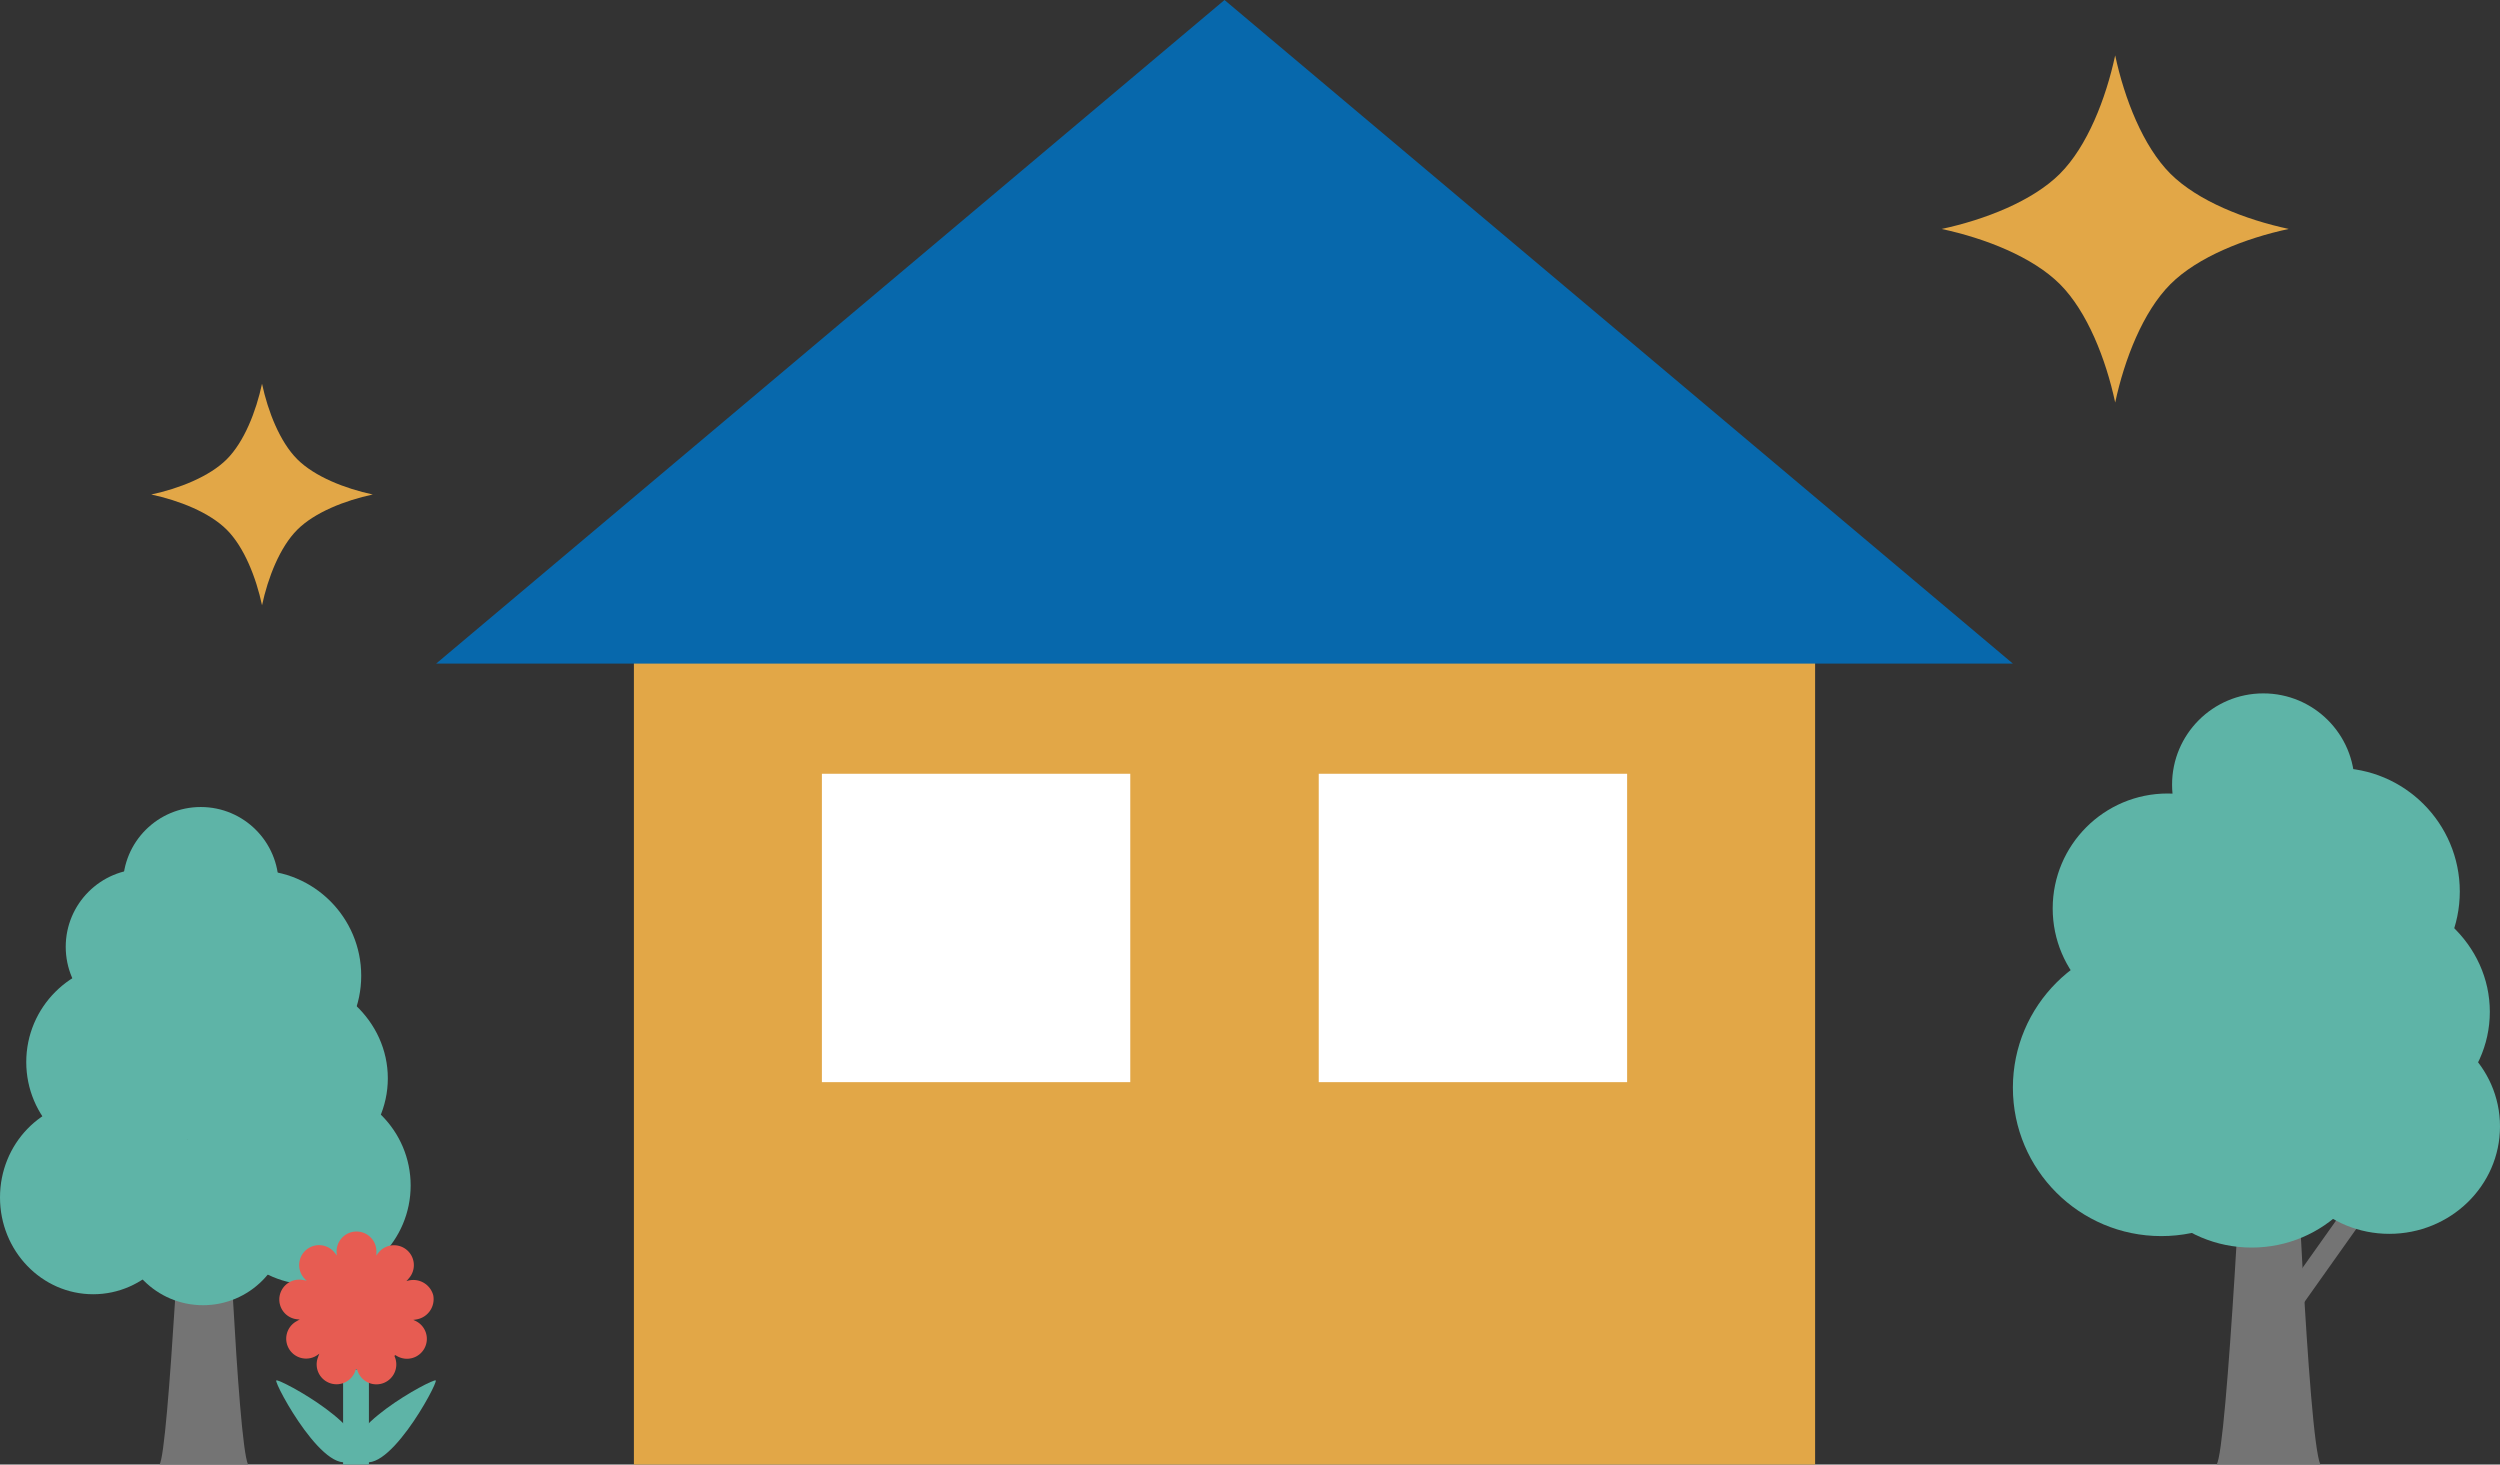
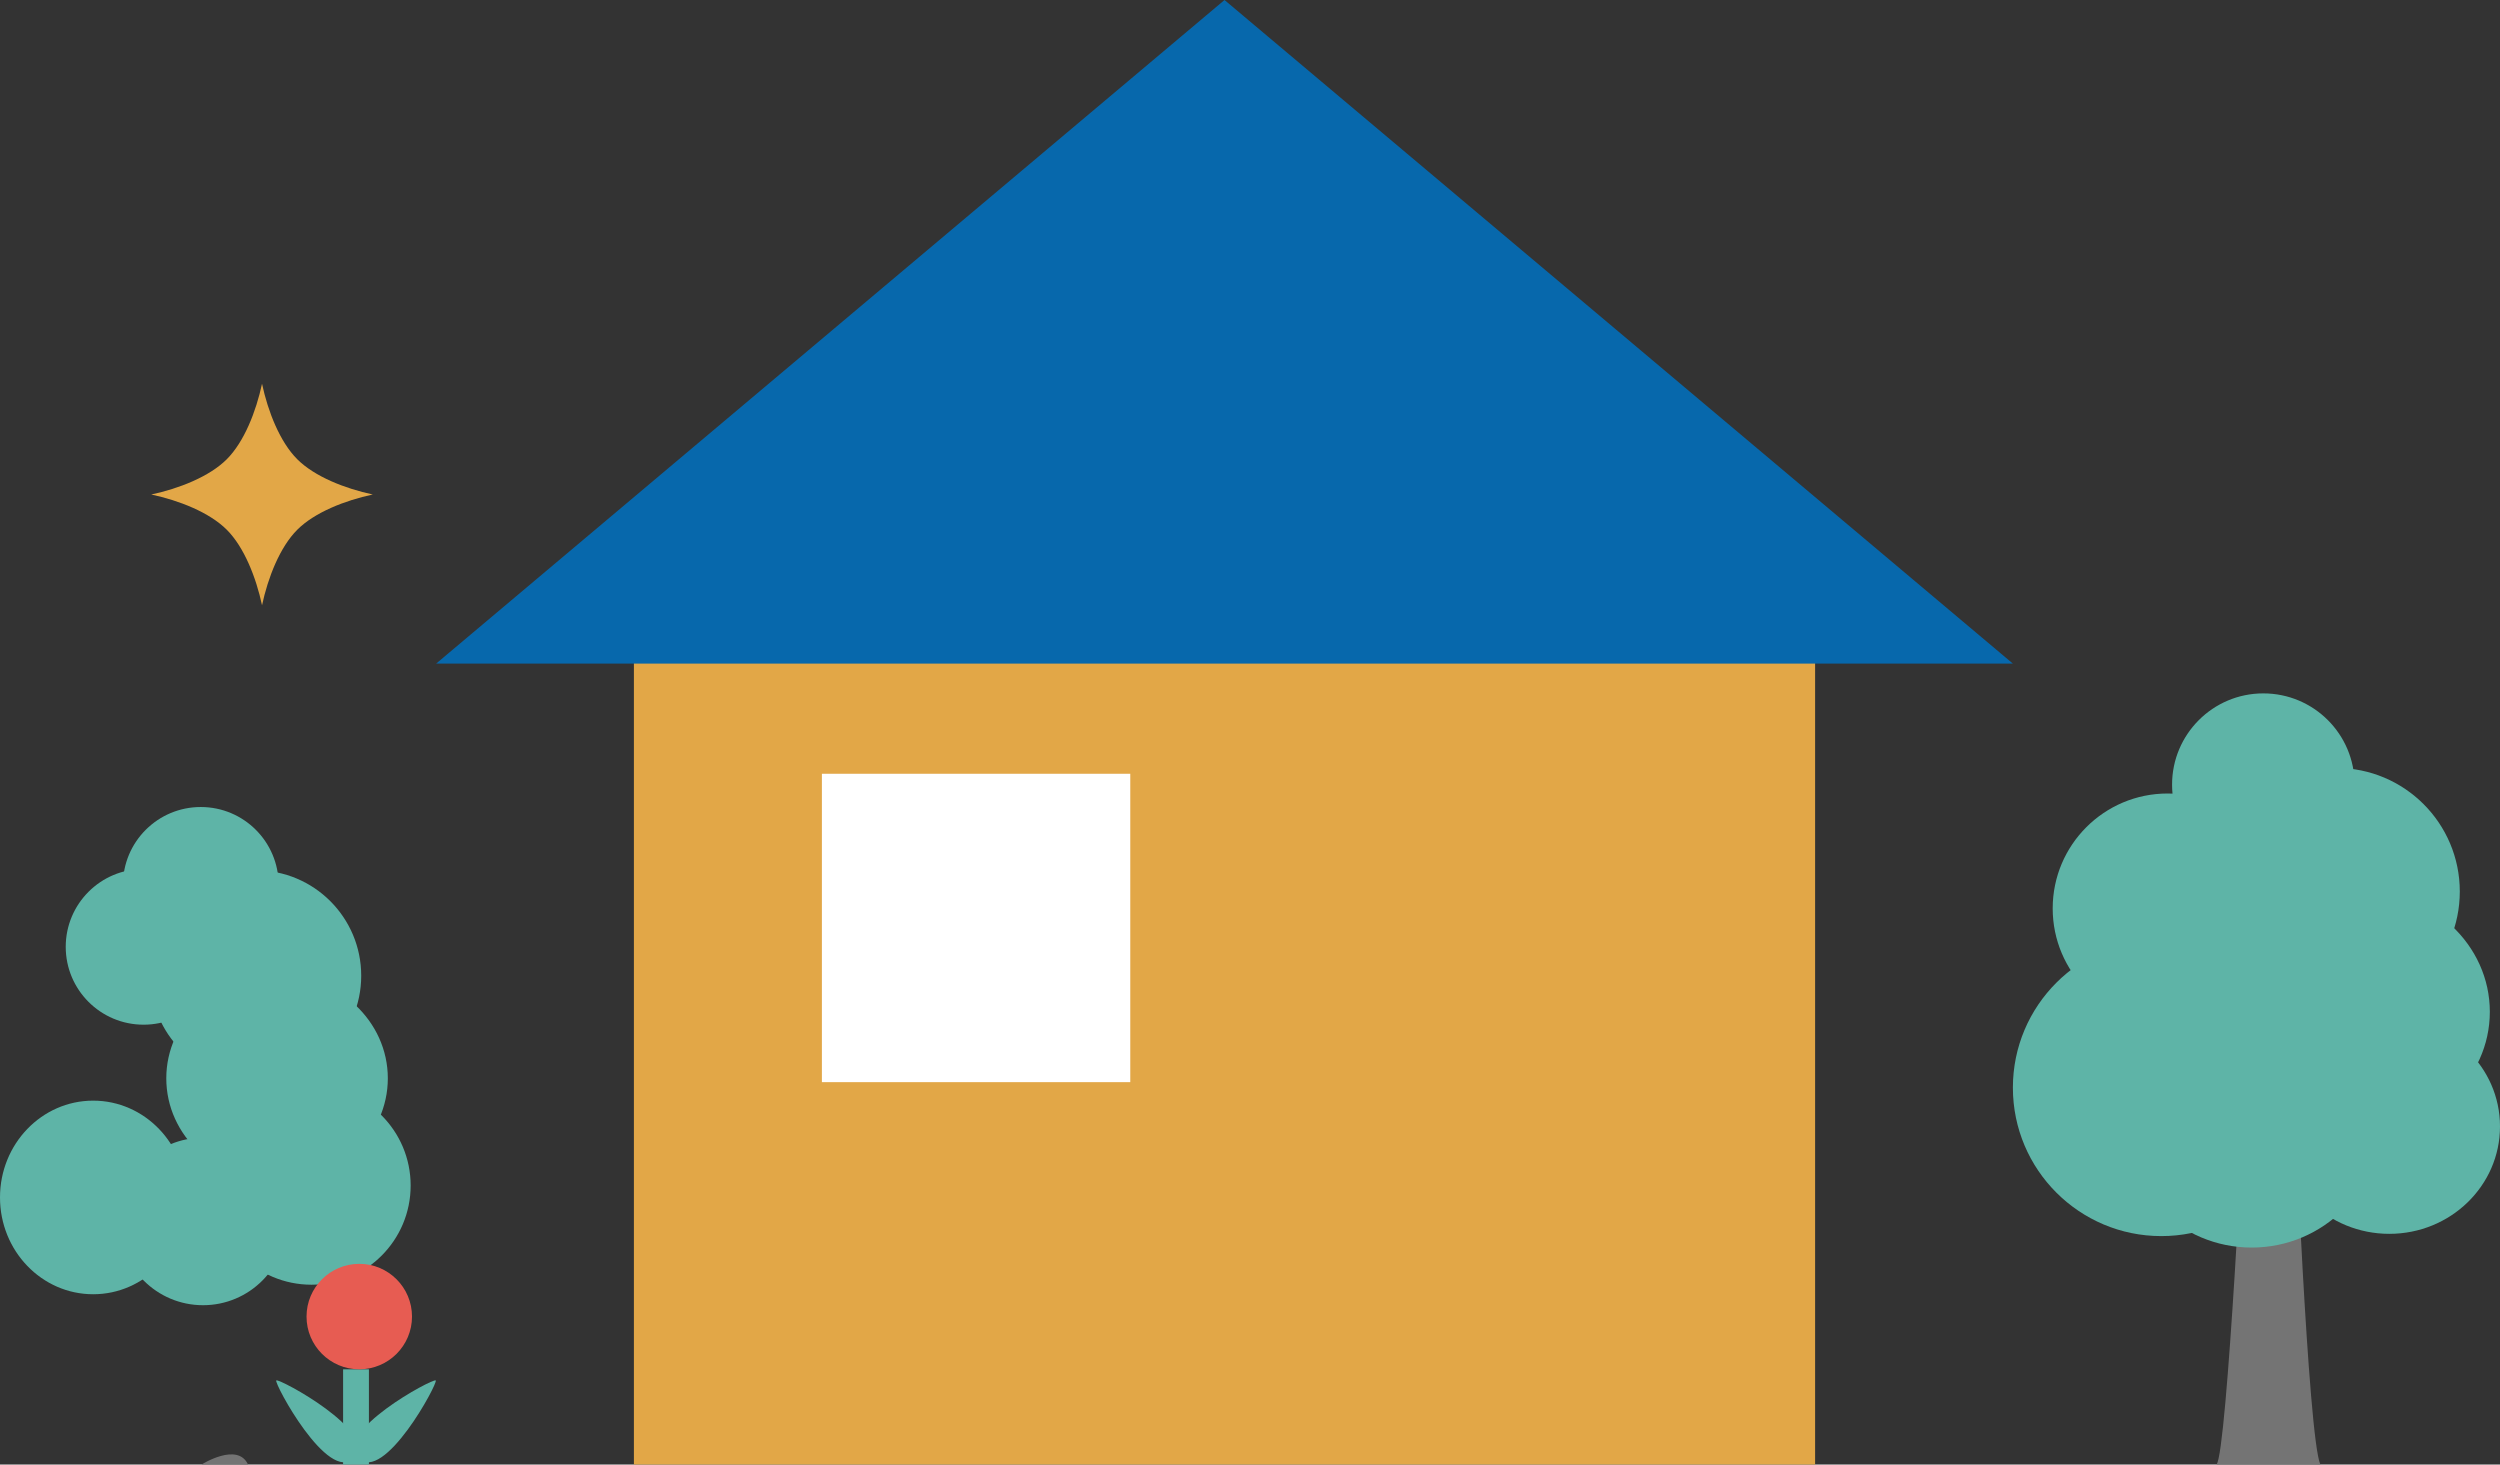
<svg xmlns="http://www.w3.org/2000/svg" viewBox="0 0 290.5 170.179">
  <rect x="0" y="0" width="290.5" height="170.179" fill="#333333" stroke="none" />
  <defs>
    <style>.cls-1{fill:#e2a747;}.cls-2{fill:#0768ac;}.cls-3{fill:#fff;}.cls-4{fill:#5eb4a7;}.cls-5{fill:#747474;}.cls-6{fill:none;stroke:#5eb4a7;stroke-miterlimit:10;stroke-width:3px;}.cls-7{fill:#e75c52;}</style>
  </defs>
  <g id="レイヤー_2" data-name="レイヤー 2">
    <g id="レイヤー_1-2" data-name="レイヤー 1">
      <g id="新築">
        <rect class="cls-1" x="73.66" y="75.192" width="137.256" height="94.987" />
        <polygon class="cls-2" points="142.288 0 50.682 77.109 233.894 77.109 142.288 0" />
        <rect class="cls-3" x="95.504" y="89.912" width="35.834" height="35.834" />
-         <rect class="cls-3" x="153.237" y="89.912" width="35.834" height="35.834" />
      </g>
      <circle class="cls-4" cx="251.879" cy="105.561" r="13.356" />
      <circle class="cls-4" cx="263" cy="91.177" r="10.605" />
      <circle class="cls-4" cx="251.146" cy="126.386" r="17.248" />
      <ellipse class="cls-4" cx="274.229" cy="117.573" rx="15.089" ry="14.12" />
      <circle class="cls-4" cx="271.467" cy="103.596" r="14.361" />
      <path class="cls-5" d="M269.627,170.179H257.558c1.24-1.345,3.286-42.993,3.286-42.993H266.58S268.193,167.066,269.627,170.179Z" />
      <circle class="cls-4" cx="261.647" cy="129.878" r="15.089" />
-       <rect class="cls-5" x="264.174" y="144.748" width="11.691" height="2.477" transform="translate(-5.265 281.785) rotate(-54.655)" />
      <ellipse class="cls-4" cx="277.639" cy="130.894" rx="12.861" ry="12.478" />
-       <circle class="cls-4" cx="14.584" cy="123.411" r="11.533" />
      <circle class="cls-4" cx="16.685" cy="110.022" r="9.047" />
      <circle class="cls-4" cx="23.331" cy="102.822" r="9.047" />
      <ellipse class="cls-4" cx="10.827" cy="139.143" rx="10.827" ry="11.248" />
      <ellipse class="cls-4" cx="32.194" cy="125.303" rx="12.871" ry="12.046" />
      <circle class="cls-4" cx="29.722" cy="113.379" r="12.251" />
-       <path class="cls-5" d="M28.822,170.179H18.526c1.057-1.147,2.803-36.676,2.803-36.676h4.893S27.599,167.524,28.822,170.179Z" />
+       <path class="cls-5" d="M28.822,170.179H18.526h4.893S27.599,167.524,28.822,170.179Z" />
      <circle class="cls-4" cx="36.193" cy="137.759" r="11.525" />
      <circle class="cls-4" cx="23.592" cy="141.933" r="9.732" />
      <line class="cls-6" x1="41.368" y1="159.114" x2="41.368" y2="170.179" />
-       <path class="cls-7" d="M50.347,150.527a2.396,2.396,0,0,0-2.919-1.718c-.059.017-.135.034-.203.051a2.993,2.993,0,0,0,.279-.313,2.311,2.311,0,1,0-3.655-2.809c-.042.051-.076.11-.118.169a3.494,3.494,0,0,0,.008-.415,2.314,2.314,0,1,0-4.611.195,1.925,1.925,0,0,0,.017.211,4.13,4.13,0,0,0-.254-.33,2.312,2.312,0,1,0-3.401,3.114l.144.144a2.906,2.906,0,0,0-.406-.085,2.31,2.31,0,1,0-.601,4.569,1.657,1.657,0,0,0,.211.017,3.541,3.541,0,0,0-.364.195,2.311,2.311,0,1,0,2.471,3.892c.051-.034.11-.076.169-.118a3.314,3.314,0,0,0-.152.389,2.309,2.309,0,1,0,4.391,1.388c.017-.059.034-.135.059-.203.042.144.085.288.127.398a2.313,2.313,0,1,0,4.264-1.76,1.815,1.815,0,0,0-.085-.186c.127.085.245.161.355.22a2.311,2.311,0,1,0,2.132-4.087c-.059-.025-.118-.059-.186-.085.152-.017.288-.034.406-.059A2.39,2.39,0,0,0,50.347,150.527Zm-4.028,1.455a4.891,4.891,0,1,1-4.891-4.891A4.893,4.893,0,0,1,46.319,151.982Z" />
      <circle class="cls-7" cx="41.747" cy="152.986" r="6.128" />
      <path class="cls-4" d="M41.13,169.433c-3.003,3.003-9.319-8.736-9.027-9.027S44.133,166.43,41.13,169.433Z" />
      <path class="cls-4" d="M41.606,169.433c3.003,3.003,9.319-8.736,9.027-9.027S38.603,166.43,41.606,169.433Z" />
-       <path class="cls-1" d="M252.201,20.185c-3.171-3.172-5.341-8.711-6.418-13.75-1.079,5.041-3.247,10.58-6.418,13.752-3.171,3.17-8.711,5.34-13.75,6.419,5.041,1.077,10.58,3.246,13.751,6.418s5.341,8.711,6.419,13.75c1.077-5.041,3.247-10.581,6.417-13.752s8.711-5.34,13.75-6.419C260.912,25.526,255.372,23.356,252.201,20.185Z" />
      <path class="cls-1" d="M34.542,53.365c-2.023-2.024-3.408-5.558-4.095-8.774-.688,3.216-2.071,6.751-4.095,8.775s-5.558,3.407-8.773,4.096c3.216.687,6.751,2.071,8.774,4.095s3.408,5.558,4.096,8.774c.687-3.216,2.071-6.751,4.094-8.775S40.101,58.148,43.316,57.46C40.1,56.773,36.566,55.388,34.542,53.365Z" />
    </g>
  </g>
</svg>